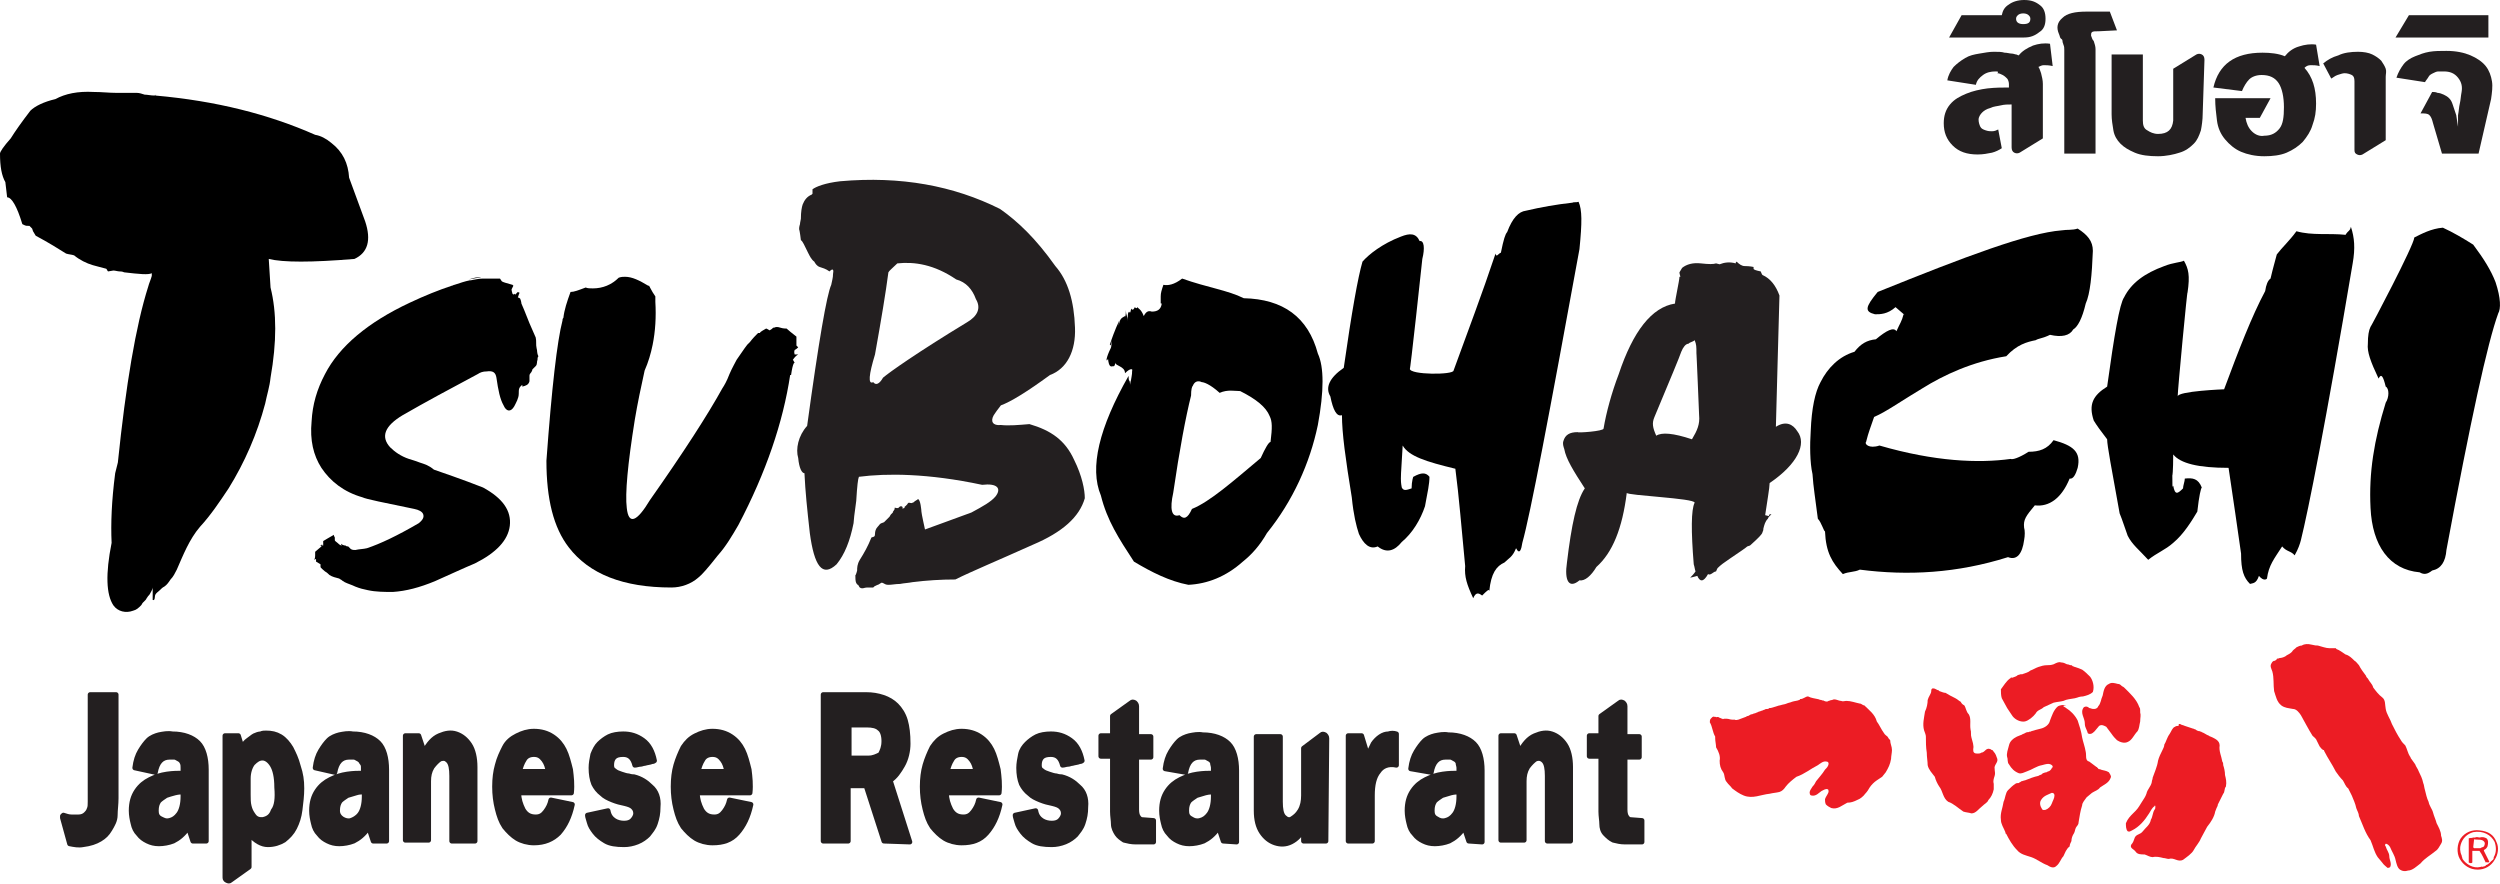
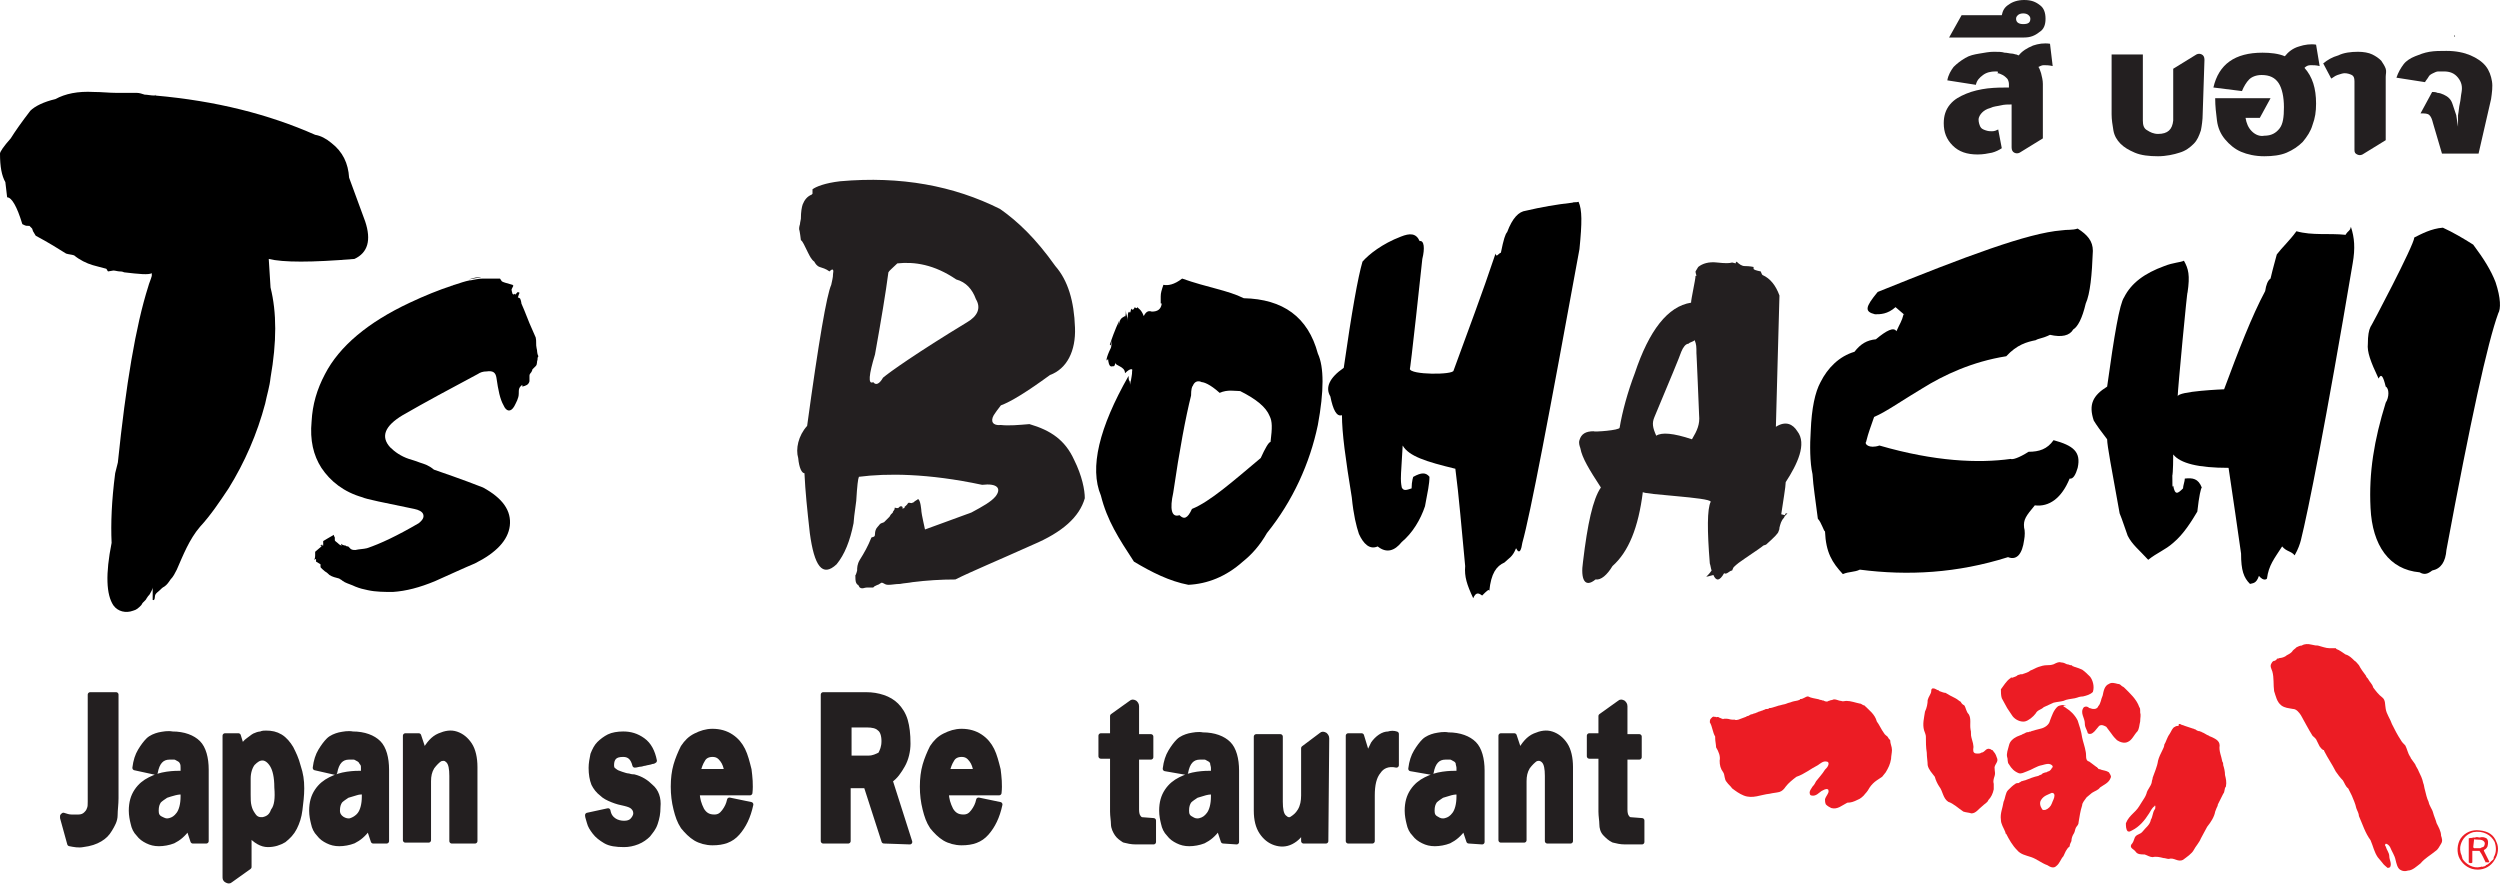
<svg xmlns="http://www.w3.org/2000/svg" version="1.1" id="Layer_1" x="0px" y="0px" width="280px" height="99px" viewBox="0 0 280 99" style="enable-background:new 0 0 280 99;" xml:space="preserve">
  <style type="text/css">
	.st0{fill:#EC1C24;}
	.st1{fill:none;}
	.st2{fill:#231F20;}
	.st3{fill:#231F20;stroke:#231F20;stroke-width:0.55;stroke-linecap:round;stroke-linejoin:round;}
</style>
  <g>
    <path d="M275.6,6.1C275.8,6.2,275.5,5.7,275.6,6.1L275.6,6.1z" />
    <path class="st0" d="M259.6,72.3C259.6,72.3,259.6,72.3,259.6,72.3c0.4,0.1,0.9,0.3,1.3,0.3h0h0c0.2,0,0.4,0,0.7,0   c0.1,0,0,0.1,0.1,0.1c0.3,0.1,0.7,0.4,1,0.6c0.4,0.1,0.7,0.4,1,0.7c0.2,0.1,0.3,0.3,0.5,0.5c0.2,0.4,0.5,0.8,0.8,1.2   c0,0.1,0.1,0.2,0.2,0.3c0.2,0.4,0.5,0.6,0.6,1c0.3,0.4,0.6,0.8,1,1.1c0.4,0.3,0.3,0.8,0.4,1.3c0.1,0.6,0.5,1.1,0.7,1.7   c0.3,0.6,0.6,1.2,1,1.8c0.1,0.2,0.3,0.4,0.5,0.6c0.2,0.4,0.3,0.9,0.5,1.2l0,0c0.1,0.1,0.1,0.2,0.1,0.2l0.5,0.7h0   c0.1,0.3,0.3,0.5,0.4,0.8c0.2,0.4,0.4,0.8,0.5,1.3c0.1,0.2,0.1,0.5,0.2,0.8c0.1,0.4,0.2,0.9,0.4,1.3c0.1,0.5,0.4,0.8,0.5,1.2   c0.1,0.4,0.3,0.8,0.4,1.2c0.2,0.4,0.5,0.9,0.5,1.4c0.1,0.3,0.2,0.6,0,0.9c-0.2,0.3-0.3,0.6-0.6,0.8c-0.6,0.5-1.2,0.8-1.7,1.4   c-0.4,0.3-0.9,0.8-1.4,0.8c-0.3,0.1-0.6,0.1-0.9-0.1c-0.3-0.2-0.4-0.7-0.5-1.1c-0.1-0.5-0.4-0.9-0.6-1.4c-0.1-0.2-0.3-0.4-0.5-0.4   c-0.1,0.1-0.1,0.2,0,0.3c0.1,0.4,0.4,0.7,0.4,1.1c0,0.4,0.3,0.8,0.1,1.2c-0.1,0.1-0.2,0.1-0.3,0.1c-0.2-0.2-0.4-0.3-0.6-0.6   l-0.5-0.6c-0.4-0.6-0.5-1.2-0.8-1.9c-0.6-0.8-0.9-1.8-1.3-2.7c0-0.3-0.2-0.6-0.3-0.9c-0.1-0.5-0.3-0.9-0.5-1.4l-0.4-0.8   c-0.3-0.2-0.4-0.6-0.6-0.9c-0.3-0.3-0.6-0.7-0.8-1c-0.4-0.8-0.9-1.5-1.3-2.3c0-0.1,0-0.1-0.1-0.1c-0.2-0.1-0.3-0.3-0.4-0.4   c-0.1-0.2-0.2-0.4-0.3-0.6c-0.1-0.3-0.3-0.4-0.5-0.6c-0.5-0.8-0.9-1.6-1.3-2.3c-0.2-0.3-0.5-0.7-0.9-0.7c-0.5-0.1-0.9-0.1-1.3-0.4   c-0.5-0.4-0.6-1-0.8-1.6c-0.1-0.7,0-1.5-0.2-2.2c-0.1-0.3-0.3-0.6-0.1-0.9c0.1-0.2,0.2-0.3,0.4-0.3c0.1-0.1,0.2-0.1,0.2-0.2   c0.1-0.1,0.2,0,0.3-0.1c0.2,0,0.6-0.1,0.8-0.3c0.2-0.1,0.4-0.2,0.6-0.4c0.1-0.2,0.3-0.3,0.4-0.4c0,0,0.1-0.1,0.1-0.1   c0.2-0.1,0.4-0.2,0.6-0.2c0.3-0.2,0.7-0.2,1.1-0.1C259.3,72.3,259.4,72.3,259.6,72.3L259.6,72.3z" />
    <path class="st0" d="M230.9,74.2c0.2,0,0.4,0.1,0.6,0.2c0.2,0,0.3,0.1,0.4,0.1c0.1,0,0.2,0,0.2,0.1c0.1,0,0.2,0.1,0.3,0.1   c0.3,0.1,0.6,0.2,0.8,0.3c0.3,0.2,0.6,0.5,0.9,0.8c0.3,0.4,0.5,1.1,0.3,1.7c-0.3,0.3-0.7,0.4-1.1,0.5c-0.3,0-0.6,0.1-0.9,0.2   c-0.5,0.1-0.9,0.1-1.3,0.3c-0.4,0.1-0.7,0.1-1.1,0.2c-0.4,0.2-0.7,0.3-1.1,0.5c-0.3,0.3-0.7,0.3-0.9,0.7c-0.3,0.4-0.8,0.8-1.2,0.9   c-0.5,0.1-1.1-0.2-1.4-0.6c-0.2-0.3-0.4-0.6-0.6-0.9c-0.2-0.4-0.4-0.7-0.6-1.1c-0.1-0.3-0.1-0.7-0.1-1c0.3-0.4,0.6-0.9,1-1.2   c0.1,0,0.1-0.2,0.2-0.1c0,0,0.1,0,0.1,0c0.2-0.1,0.4-0.1,0.6-0.3c0.1,0,0.3-0.1,0.4-0.1v0c0.1,0.1,0.1,0,0.1,0   c0.3-0.1,0.7-0.2,0.9-0.4c0.3-0.1,0.6-0.3,0.9-0.4c0.3-0.1,0.6-0.2,1-0.2c0.2,0,0.4,0,0.7-0.1C230.4,74.2,230.6,74.1,230.9,74.2   L230.9,74.2z" />
    <path class="st0" d="M237.6,76.8c0.1,0.1,0.2,0.1,0.3,0.2c0.6,0.6,1.4,1.3,1.7,2.2c0.1,0.1,0.1,0.3,0.1,0.4c0,0.1,0,0.1,0,0.2   c0.1,0.3,0,0.6,0,1c-0.1,0.4-0.1,0.8-0.3,1.1c-0.4,0.4-0.6,1-1.1,1.2c-0.4,0.2-0.9,0-1.2-0.2c-0.2-0.2-0.4-0.4-0.6-0.7   c-0.2-0.3-0.4-0.5-0.6-0.8c-0.2-0.1-0.5-0.3-0.8-0.1l-0.5,0.6c-0.1,0.1-0.3,0.3-0.5,0.3c-0.1,0-0.3,0-0.3-0.2   c-0.1-0.3-0.3-0.6-0.3-0.9c0,0,0-0.1,0-0.1c0-0.6-0.6-1.2-0.1-1.8c0.2-0.1,0.4-0.1,0.6,0.1c0.1,0,0.3,0.1,0.4,0.1   c0.1,0,0.2,0,0.2,0c0.2,0,0.4-0.2,0.4-0.3c0.3-0.3,0.3-0.8,0.5-1.2c0.1-0.5,0.2-1.1,0.7-1.3c0.3-0.2,0.6-0.1,1,0   C237.4,76.6,237.5,76.7,237.6,76.8L237.6,76.8z" />
    <path class="st0" d="M217.1,77.3l0.1,0.1c0.3,0.1,0.5,0.2,0.7,0.2c0.3,0.2,0.7,0.4,1.1,0.6c0.2,0.1,0.4,0.3,0.6,0.4   c0.1,0.2,0.2,0.3,0.4,0.4c0.2,0.3,0.2,0.7,0.5,1c0.3,0.5,0.1,1.1,0.2,1.7c0.1,0.3,0,0.6,0.1,0.9c0.1,0.4,0.3,0.9,0.2,1.3   c0,0.2,0,0.3,0.1,0.4c0.1,0.1,0.3,0.1,0.4,0.1c0.1,0,0.3,0,0.4-0.1c0.2,0,0.4-0.2,0.5-0.3c0.1-0.1,0.3-0.2,0.5-0.1   c0.1,0,0.1,0.1,0.2,0.1c0.1,0,0.1,0.1,0.2,0.2c0.2,0.2,0.3,0.5,0.4,0.8c0.1,0.4-0.4,0.7-0.3,1.1c0,0.3,0.1,0.5,0,0.8   c-0.1,0.3-0.2,0.6-0.1,0.9c0,0.2,0,0.4,0,0.6c-0.1,0.5-0.3,0.9-0.6,1.2c-0.1,0.3-0.4,0.4-0.7,0.7c-0.4,0.3-0.7,0.8-1.2,0.8   c-0.3-0.1-0.6-0.1-0.9-0.2c-0.6-0.4-1.1-0.9-1.7-1.1c-0.6-0.4-0.6-1.2-1-1.7c-0.2-0.3-0.4-0.7-0.5-1.1c-0.3-0.4-0.7-0.8-0.8-1.3   c0-0.4-0.1-0.9-0.1-1.4c-0.1-0.6-0.1-1.2-0.1-1.8c0-0.2-0.1-0.4-0.2-0.7c-0.2-0.7,0-1.4,0.1-2.1c0.2-0.4,0.3-0.9,0.3-1.3   c0.1-0.4,0.4-0.7,0.4-1c0-0.1,0-0.3,0.2-0.3C216.8,77.1,216.9,77.3,217.1,77.3L217.1,77.3z" />
    <path class="st0" d="M203.6,78.3c0.1,0,0.2,0.1,0.4,0.1c0.1,0.1,0.2,0,0.3,0.1c0.2,0.1,0.4,0.1,0.5,0c0.1,0,0.2-0.1,0.4-0.1   c0.3-0.2,0.7,0.1,1,0.1c0.2,0.1,0.4,0,0.6,0c0.5,0,1,0.2,1.5,0.3c0.2,0,0.3,0.2,0.5,0.2c0.5,0.5,1.2,1,1.4,1.8   c0.3,0.4,0.5,0.9,0.8,1.3c0.1,0.2,0.3,0.3,0.4,0.4c0.1,0.2,0.2,0.3,0.3,0.4c0,0.4,0.2,0.7,0.2,1.1c0,0.3-0.1,0.7-0.1,1   c-0.1,0.6-0.3,1-0.6,1.5l-0.4,0.5l-0.6,0.4c-0.3,0.2-0.6,0.5-0.8,0.8c-0.1,0.2-0.3,0.5-0.5,0.7c-0.2,0.3-0.6,0.6-0.9,0.7   c-0.4,0.2-0.7,0.3-1.1,0.3c-0.6,0.3-1.1,0.8-1.8,0.6c-0.2-0.1-0.4-0.2-0.6-0.4c-0.1-0.2-0.1-0.4-0.1-0.6c0.1-0.3,0.3-0.5,0.4-0.8   c0-0.1,0-0.3-0.1-0.3c-0.2-0.1-0.5,0.1-0.7,0.2c-0.3,0.2-0.6,0.6-1.1,0.5c-0.1,0-0.2-0.1-0.2-0.2c-0.1-0.3,0.2-0.6,0.3-0.8   c0.2-0.2,0.3-0.4,0.4-0.6c0.3-0.4,0.7-0.8,1-1.3c0.2-0.2,0.4-0.4,0.4-0.7c0-0.1-0.1-0.2-0.2-0.2c-0.4-0.1-0.7,0.2-1,0.4   c-0.8,0.4-1.5,1-2.4,1.3c-0.4,0.3-0.9,0.7-1.2,1.1c-0.2,0.3-0.4,0.5-0.7,0.6c-0.4,0.1-0.7,0.1-1.1,0.2c-1,0.1-1.9,0.6-2.9,0.2   c-0.5-0.2-0.9-0.5-1.3-0.8c-0.2-0.3-0.4-0.4-0.6-0.7c-0.3-0.3-0.2-0.8-0.4-1.1c-0.3-0.4-0.4-0.8-0.4-1.3c0.1-0.5-0.1-1-0.4-1.5   c0-0.3-0.1-0.7-0.1-1v-0.2c-0.3-0.5-0.3-1.1-0.6-1.6c0-0.1,0-0.3,0.1-0.4c0.1-0.1,0.1-0.1,0.2-0.2c0.1,0,0.1-0.1,0.2,0   c0.1-0.1,0.2,0.1,0.3,0c0.1,0,0.2,0,0.3,0.1c0.1,0,0.2,0.1,0.3,0.1c0.1,0.1,0.1,0,0.2,0c0.1,0,0.2,0,0.3,0c0.2,0,0.4,0.1,0.6,0.1   c0.1,0,0.2,0,0.3,0l0,0c0.1,0.1,0.3,0,0.4,0c0.3-0.1,0.5-0.2,0.8-0.3c0.1,0,0.1-0.1,0.2-0.1c0.2,0,0.3-0.2,0.5-0.2   c0.1,0,0.2-0.1,0.3-0.1c0.1,0,0.2-0.1,0.3-0.1c0.1-0.1,0.3-0.1,0.5-0.2v0c0.1,0,0.2-0.1,0.3-0.1c0.1-0.1,0.3-0.1,0.4-0.1   c0.1,0,0.1-0.1,0.2-0.1c0.1,0,0.1,0,0.1,0c0.4-0.1,0.7-0.2,1-0.3c0,0.1,0.1-0.1,0.1,0c0.2-0.1,0.5-0.1,0.7-0.2   c0.2-0.1,0.4-0.1,0.6-0.2c0.3-0.1,0.6-0.1,0.8-0.2c0,0,0.1,0,0.1-0.1c0.4,0,0.6-0.3,0.9-0.3C202.9,78.2,203.2,78.2,203.6,78.3   L203.6,78.3z" />
    <path class="st0" d="M244.2,81.1c0.1,0.1,0.3,0.1,0.5,0.2c0.3,0.1,0.6,0.2,0.9,0.3c0.1,0,0.2,0.1,0.3,0.1c0.1,0.1,0.3,0.2,0.5,0.2   c0.1,0.1,0.1,0,0.2,0.1c0.3,0.1,0.5,0.3,0.8,0.4c0,0,0.1,0.1,0.2,0.1c0.4,0.2,1,0.4,1,1c-0.1,0.6,0.2,1.2,0.3,1.8   c0.1,0.1,0.1,0.3,0.1,0.4c0.1,0.3,0.2,0.7,0.2,1.1c0.1,0.4,0.2,0.8,0.1,1.3c-0.2,0.2-0.1,0.6-0.3,0.8c-0.2,0.4-0.4,0.8-0.6,1.2   c0,0.1-0.1,0.1,0,0.1c-0.1,0.2-0.2,0.4-0.3,0.7c-0.1,0.6-0.5,1.2-0.9,1.7c-0.2,0.4-0.5,0.9-0.7,1.3c-0.2,0.5-0.6,0.9-0.8,1.3   c-0.2,0.4-0.8,0.8-1.2,1.1c-0.6,0.3-1-0.3-1.6-0.1c-0.2,0-0.4-0.1-0.6-0.1c-0.4-0.1-0.8-0.2-1.2-0.1c-0.3,0-0.6-0.2-0.9-0.3   c-0.4,0-0.8,0-1-0.3c-0.2-0.3-0.7-0.4-0.5-0.8c0.2-0.2,0.3-0.5,0.4-0.8c0.2-0.4,0.6-0.3,0.9-0.7c0.3-0.4,0.8-0.7,0.9-1.3   c0.2-0.3,0.2-0.8,0.4-1.1c0.1-0.1,0.1-0.2,0.1-0.4c0-0.1-0.1-0.1-0.1,0c-0.3,0.2-0.4,0.5-0.6,0.8c-0.5,0.8-1.1,1.5-1.9,1.9   c-0.2,0.1-0.3,0.2-0.5,0.1c-0.2-0.2-0.2-0.6-0.2-0.9c0.2-0.5,0.5-0.8,0.8-1.1c0.1-0.1,0.2-0.2,0.3-0.3c0.3-0.3,0.5-0.7,0.7-1   c0.2-0.3,0.4-0.6,0.5-0.9c0.1-0.5,0.5-0.8,0.6-1.3c0-0.2,0.1-0.3,0.1-0.5c0.2-0.6,0.5-1.2,0.6-1.9c0.1-0.4,0.3-0.8,0.5-1.2   c0.1-0.2,0.2-0.4,0.2-0.6c0.2-0.3,0.3-0.8,0.6-1.2c0.2-0.3,0.3-0.7,0.6-0.8c0.1-0.1,0.3-0.1,0.4-0.1C244,81,244.1,81.1,244.2,81.1   L244.2,81.1z" />
    <path class="st0" d="M231.1,79.1c0.1,0.1,0.2,0.1,0.3,0.2c0.5,0.3,1,0.8,1.3,1.4c0.2,0.6,0.4,1.2,0.5,1.9c0.1,0.5,0.3,1,0.4,1.6   c0.1,0.4-0.1,1,0.4,1.1c0.3,0.2,0.5,0.4,0.8,0.6c0,0,0.1,0,0.1,0.1c0.1,0,0.1,0.1,0.1,0.1c0.1,0.1,0.2,0,0.3,0.1   c0.3,0.1,0.6,0.1,0.9,0.3c0.1,0.2,0.3,0.4,0.2,0.6c-0.2,0.6-0.8,0.8-1.2,1.1c-0.2,0.3-0.6,0.4-0.9,0.6l-0.6,0.5   c-0.2,0.3-0.5,0.6-0.5,0.9c-0.2,0.6-0.3,1.3-0.4,1.9c0,0.3-0.2,0.4-0.3,0.6c-0.1,0.2-0.1,0.4-0.2,0.6c-0.2,0.3-0.3,0.6-0.3,0.9   c-0.1,0.2-0.2,0.4-0.2,0.6c-0.4,0.3-0.5,0.7-0.7,1.1c-0.3,0.3-0.4,0.8-0.8,1.1c-0.3,0.3-0.7,0.1-1-0.1c-0.6-0.2-1.2-0.7-1.8-0.9   c-0.6-0.2-1.2-0.3-1.6-0.8c-0.5-0.5-0.9-1.2-1.2-1.8c-0.1,0-0.1-0.2-0.1-0.2c-0.2-0.5-0.5-0.9-0.5-1.4c-0.1-0.7,0.2-1.3,0.3-2   c0.2-0.4,0.2-1,0.5-1.3c0.3-0.3,0.5-0.5,0.8-0.7c0.1-0.1,0.3-0.1,0.4-0.1c0.1-0.1,0.2-0.1,0.3-0.2c0.1,0,0.3-0.1,0.4-0.1   c0.5-0.2,1-0.4,1.5-0.5c0.1-0.1,0.3-0.1,0.4-0.2c0,0,0.1-0.1,0.1-0.1c0.1,0,0.2-0.1,0.4-0.1c0.1-0.1,0.3-0.1,0.4-0.2   c0.1-0.1,0.2-0.2,0.2-0.3c0.1,0,0.1-0.1,0.1-0.2c-0.3-0.4-0.8-0.2-1.2-0.1c-0.6,0.1-1.1,0.5-1.7,0.7c-0.3,0.1-0.6,0.3-0.9,0.2   c-0.5-0.2-0.8-0.5-1.1-1c-0.2-0.2-0.1-0.6-0.2-0.8c-0.1-0.4,0.1-0.9,0.2-1.3c0.1-0.5,0.5-0.8,0.9-1c0.2-0.1,0.3-0.1,0.5-0.2h0   c0.1,0,0.1-0.1,0.2-0.1c0.1,0,0.3-0.2,0.5-0.2c0.1,0,0.1,0,0.1,0c0.1-0.1,0.2,0,0.3-0.1c0.3-0.1,0.7-0.2,1.1-0.3   c0.4-0.1,0.9-0.4,1-0.9c0.2-0.5,0.4-1.2,0.9-1.6c0.2-0.1,0.6-0.2,0.9-0.1C231,79,231.1,79.1,231.1,79.1L231.1,79.1z M229.8,88.8   c-0.4,0.2-0.9,0.3-1.2,0.8c-0.2,0.3-0.1,0.7,0.1,1c0.1,0.2,0.3,0.1,0.4,0.1c0.3-0.1,0.6-0.4,0.7-0.7c0.1-0.3,0.3-0.6,0.3-0.9   C230.1,88.9,230,88.8,229.8,88.8L229.8,88.8z" />
    <path class="st0" d="M279.6,94.3c0.3,0.6,0.2,1.4-0.2,2c-0.4,0.7-1.1,1.1-1.9,1.1c-0.9,0-1.6-0.5-2-1.2c-0.4-0.7-0.3-1.7,0.1-2.3   c0.5-0.7,1.3-1,2.1-0.9C278.7,93.1,279.3,93.5,279.6,94.3L279.6,94.3z M277,93.2c-0.7,0.2-1.2,0.7-1.4,1.4   c-0.1,0.3-0.1,0.8,0.1,1.2c0,0.1,0.1,0.3,0.1,0.4c0.4,0.6,1.2,1.1,2,0.9c0.1,0,0.1-0.1,0.2,0c0.1-0.1,0.2,0,0.3-0.1   c0.1,0,0.1,0,0.1-0.1c0.4-0.1,0.5-0.4,0.8-0.6c0.1-0.1,0.1-0.2,0.1-0.3c0.3-0.5,0.3-1.1,0.1-1.7C279,93.5,278.1,93,277,93.2   L277,93.2z" />
    <path class="st0" d="M278.5,93.9c0.2,0.2,0.2,0.5,0.1,0.9c-0.1,0.2-0.2,0.3-0.4,0.4l0,0.1c0.2,0.4,0.4,0.8,0.6,1.2   c-0.1,0.2-0.3,0-0.4,0.1c-0.2-0.4-0.4-0.9-0.7-1.3l-0.8,0c0,0.4,0,0.8,0,1.3c-0.1,0.1-0.2,0.1-0.4,0c0-0.6,0-1.2,0-1.8   c0-0.3,0-0.6,0-0.9c0.2-0.1,0.3,0,0.5-0.1h0.2c0.2-0.1,0.4,0,0.5,0C278.1,93.7,278.3,93.8,278.5,93.9L278.5,93.9z M277.1,94   L277.1,94l-0.1,0.9l0.1,0.1c0.2,0,0.4,0,0.6,0c0,0,0.1,0,0.1,0c0.1-0.1,0.3-0.1,0.4-0.2c0.1-0.2,0.1-0.3,0.1-0.4   C278.1,93.9,277.5,94.1,277.1,94z" />
    <path class="st1" d="M108.8,49.5c-0.4-0.2-1.1-0.4-1.8-0.6c-0.9-0.3-1.4-0.4-1.6-0.5c-0.3-0.1-0.6,0-0.8,0.3   c-0.1,0.2-0.1,0.4-0.2,0.5c-0.5,2.3-1.1,5.3-1.6,9c-0.3,1.5-0.1,2.3,0.6,2.4c0.3,0.1,0.7,0,1.1-0.3c1.6-1.2,3.7-3.1,6.2-5.6   c0.4-0.4,0.7-0.9,0.9-1.5c0.2-0.7,0.2-1.2-0.1-1.8C111.1,50.7,110.2,50,108.8,49.5L108.8,49.5z" />
    <path class="st1" d="M150.6,45.1c0-0.2-0.1-0.4-0.2-0.5c-0.1-0.1-0.3-0.2-0.5-0.1c-0.2,0.1-0.4,0.4-0.6,0.9   c-0.1,0.4-0.9,2.3-2.4,5.7c-0.2,0.6-0.1,1,0.2,1.3c0.5,0.2,1.5,0.2,3.2,0.2c0.5-0.2,0.7-0.8,0.6-1.7L150.6,45.1L150.6,45.1z" />
    <path d="M176.1,22.7c-1.8,0.2-3.5,0.5-5.2,0.9c-0.8,0.1-1.5,0.8-2.1,2.4c-0.2,0.2-0.4,0.8-0.7,2.3c-0.3,0.1-0.5,0.6-0.6,0.1   c-1.5,4.5-3.1,8.7-4.7,13.1c0,0.5-4.9,0.5-4.9-0.2c0,0.7,1.4-12.2,1.4-12.3c0.3-1.2,0.2-2.1-0.3-2c-0.4-0.9-1.1-0.9-2.1-0.5   c-2.1,0.8-3.6,2-4.3,2.8c-0.5,1.7-1.2,5.6-2.1,11.9c-1.6,1.1-2.1,2.2-1.5,3.2c0.3,1.5,0.7,2.3,1.3,2.1c0,2,0.4,4.9,1.1,9.2   c0.2,2,0.5,3.2,0.8,4.1c0.5,1.1,1.2,1.8,2.1,1.4c1,0.8,1.9,0.5,2.7-0.5c1.2-1,2.1-2.5,2.6-4c0.3-1.6,0.5-2.5,0.5-3.3   c-0.4-0.5-0.9-0.5-1.8,0c0-0.1-0.2,0.5-0.2,1.3c-0.6,0.2-0.9,0.3-1.1-0.1c-0.1-0.5-0.1-0.8-0.1-1c0-0.7,0.1-1.7,0.2-3.7   c0.7,1.2,2.6,1.8,5.9,2.6c0.4,3,0.7,6.8,1.1,10.9c-0.1,1.2,0.2,2.1,0.9,3.6c0.3-0.7,0.6-0.6,1-0.3c0.5-0.5,0.8-0.8,0.8-0.5   c0.2-2,0.8-2.8,1.7-3.2c0.5-0.5,0.9-0.6,1.3-1.6c0.4,0.8,0.6,0.1,0.7-0.6c0.9-3.2,3-14.3,6.4-32.9c0.3-3,0.3-4.4-0.1-5.3   C176.5,22.7,176.3,22.6,176.1,22.7L176.1,22.7z" />
    <path d="M209.9,46.7c1.4-0.6,3.2-1.9,5.4-3.2c2.4-1.5,5.6-3,9.4-3.6c1.2-1.3,2.3-1.6,3.3-1.8c0.3-0.2,0.8-0.2,1.6-0.6   c1.3,0.3,2.2,0.1,2.6-0.6c0.5-0.3,1-1.2,1.4-2.9c0.5-1.1,0.7-3.2,0.8-5.9c0-1.1-0.6-1.8-1.7-2.5c-0.6,0.2-1.2,0.1-1.8,0.2   c-3.8,0.3-10.7,2.9-20.6,6.9c-1.4,1.7-1.5,2.2-0.3,2.5c0.6,0,1.4,0,2.3-0.8c0.9,0.8,1.2,1,0.9,0.8c-0.2,0.8-0.4,1-0.8,1.9   c-0.3-0.5-1.1-0.1-2.3,0.9c-1,0.1-1.7,0.5-2.4,1.4c-1.7,0.5-3,1.8-3.8,3.4c-0.6,1.1-1,2.9-1.1,5.5c-0.1,1.5-0.1,3.5,0.2,4.8   c0.1,1.5,0.3,2.6,0.6,5c0.4,0.4,0.7,1.5,0.8,1.4c0.1,2.4,0.8,3.5,2,4.8c0.7-0.3,1.3-0.2,1.9-0.5c5.4,0.7,10.9,0.4,16.6-1.4   c1,0.4,1.6-0.4,1.8-1.9c0.1-0.5,0.1-1.1,0-1.4c-0.1-0.9,0.2-1.3,1.2-2.5c1.6,0.2,3-0.8,3.9-3c0.4,0.1,0.7-0.5,0.9-1.2   c0.4-1.8-0.5-2.5-2.7-3.1c-0.7,1-1.6,1.3-2.8,1.3c-1.1,0.7-1.8,0.9-2,0.8c-3.6,0.5-8.5,0.3-14.7-1.5c-1.2,0.4-1.7-0.2-1.5-0.4   C209.3,48.3,209.5,47.9,209.9,46.7L209.9,46.7z" />
    <path d="M262.7,26.3c-1.9-0.2-3.7,0.1-5.5-0.4c-0.8,1.1-1.6,1.8-2.2,2.6c-0.2,0.8-0.4,1.4-0.7,2.7c-0.3,0.2-0.5,0.7-0.6,1.4   c-1.5,2.8-3,6.7-4.6,11c0,0-5.2,0.2-5.2,0.8c0-0.7,1.1-12.3,1.1-11.6c0.3-2,0.1-2.7-0.4-3.6c-0.4,0.2-1.2,0.2-2.2,0.6   c-2.2,0.8-3.7,1.9-4.5,3.5c-0.5,0.7-1.1,4.2-1.9,10c-1.6,1-2.1,2-1.5,3.8c0.3,0.5,0.8,1.2,1.5,2.1c0,0.7,0.5,3.3,1.4,8.3   c0.3,0.7,0.6,1.7,0.9,2.5c0.5,1,1.3,1.6,2.3,2.7c1-0.8,1.9-1.1,2.8-1.9c1.2-1,2.1-2.5,2.7-3.5c0.2-1.8,0.4-2.6,0.5-2.7   c-0.4-1-1-1.1-1.9-1c0,0.3-0.2,0.8-0.2,1.1c-0.6,0.6-0.9,0.8-1.1-0.3c-0.1,0.3-0.1,0-0.1-1.3c0,0.5,0.1-0.4,0.1-2.2   c0.8,1,2.8,1.5,6.2,1.5c0.5,3.4,1,6.7,1.4,9.6c0,1.9,0.3,2.7,1,3.4c0.3-0.1,0.7,0,1-0.9c0.6,0.7,0.9,0.3,0.9,0.3   c0.2-1.5,0.8-2.2,1.7-3.6c0.5,0.6,1,0.5,1.4,1c0.4-0.7,0.6-1.3,0.7-1.7c0.8-3.2,2.8-13.2,5.8-31c0.3-1.7,0.2-2.9-0.2-4.1   C263.2,25.9,263,25.8,262.7,26.3L262.7,26.3z" />
    <path d="M279.5,31.6c-0.5-1.3-1.3-2.6-2.5-4.2c-1.1-0.7-2.3-1.4-3.4-1.9c-1.3,0.1-2.4,0.7-3.2,1.1c0,0.8-4.9,10.1-4.9,10   c-0.2,0.4-0.3,1-0.3,1.9c-0.1,0.9,0.3,2,1.2,3.9c0.3-0.6,0.5-0.3,0.8,0.9c0.4,0.2,0.4,1.2,0,1.8c-1.3,4.2-1.9,7.8-1.7,11.8   c0.2,4.2,2.1,6.9,5.5,7.2c0.5,0.3,0.9,0.2,1.4-0.2c1-0.2,1.5-1,1.6-2.3c2.7-14.5,4.6-23.2,5.8-26.5   C280.1,34.6,280.1,33.4,279.5,31.6L279.5,31.6z" />
    <path d="M40.9,24.8l-1.8-4.9c-0.1-1.6-0.7-2.9-2-3.9c-0.6-0.5-1.2-0.8-1.8-0.9c-5.2-2.3-11.1-3.8-17.9-4.4c0,0,0-0.1,0.1-0.1   l-0.2,0.1c-0.4,0-0.8-0.1-1.1-0.1c-0.3-0.1-0.6-0.2-0.9-0.2c-0.8,0-1.6,0-2.3,0c-0.8,0-1.6-0.1-2.5-0.1c-1.8-0.1-3.2,0.2-4.3,0.8   c-1.3,0.3-2.3,0.8-2.8,1.3c-1,1.3-1.7,2.3-2.2,3.1C0.4,16.4,0,17,0,17.2c0,1.5,0.2,2.5,0.6,3.2l0.2,1.7c0.5,0,1.1,1,1.7,3l0.2,0.1   c0.2,0.1,0.3,0.1,0.6,0.1l0.3,0.3l0.1,0.3L4,26.4c1.5,0.8,2.6,1.5,3.4,2c0.3,0.1,0.6,0.1,0.9,0.2c0.6,0.5,1.4,0.9,2.1,1.1   c0.3,0.1,0.8,0.2,1.5,0.4c0.1,0.1,0.1,0.2,0.2,0.3l0.6-0.1c0.2,0,0.5,0.1,0.7,0.1c0.1,0,0.3,0,0.5,0.1c1.7,0.2,2.7,0.3,3.1,0.1   c0,0.1,0,0.2,0,0.3c-0.1,0.4-0.3,0.8-0.4,1.2c-1.4,4.4-2.5,11-3.4,19.7L12.9,53c-0.4,3.1-0.5,5.6-0.4,7.8c-0.7,3.5-0.6,5.8,0.2,7   c0.5,0.7,1.4,0.9,2.2,0.6c0.4-0.1,0.6-0.3,0.9-0.6c0.1-0.1,0.1-0.2,0.2-0.3c0.1-0.1,0.2-0.2,0.3-0.3s0.1-0.2,0.2-0.3   c0.1-0.2,0.2-0.2,0.3-0.4c0.1-0.2,0.3-0.5,0.3-0.7c0,0.3,0,0.6,0,0.8c0,0.2,0,0.5,0,0.6c0.3,0.1,0.2-0.4,0.3-0.6   c0.1-0.2,0.3-0.3,0.5-0.5c0.2-0.2,0.3-0.3,0.5-0.4c0.3-0.2,0.5-0.5,0.7-0.8c0.3-0.3,0.5-0.7,0.7-1.1c0.7-1.6,1.4-3.4,2.6-4.8   c1.2-1.3,2.2-2.8,3.2-4.3c1.8-2.9,3.2-6.1,4.1-9.5c0.2-1,0.5-1.9,0.6-2.9c0.7-4,0.7-7.3,0-10.1L30.1,29c1.6,0.4,4.8,0.4,9.6,0   C41.2,28.3,41.6,26.9,40.9,24.8L40.9,24.8z" />
    <path d="M52.5,31.3c0.5-0.1,1-0.2,1.4-0.2C53.5,31,53.1,31.1,52.5,31.3z" />
    <polygon points="50.8,31.8 50.8,31.8 50.8,31.8  " />
    <path d="M60.1,39c-0.1-0.4,0-0.8-0.1-1.2c-0.2-0.5-0.5-1.1-0.7-1.6c-0.2-0.5-0.4-1-0.6-1.5c-0.1-0.2-0.2-0.5-0.3-0.7   c0-0.1-0.1-0.6-0.2-0.6l-0.2-0.1c0.1-0.2,0.1-0.4,0.2-0.5l-0.2-0.1L57.7,33l-0.1-0.1l-0.1,0.1l-0.1-0.1c-0.1-0.3-0.1-0.4-0.1-0.5   l0.2-0.4l-0.1-0.1c-0.7-0.2-1.1-0.3-1.2-0.4l-0.2-0.3l-0.3,0c-0.5,0-1,0-1.6,0c-0.4,0-0.9,0.1-1.4,0.2c0,0,0,0-0.1,0   c-0.5,0.1-1.1,0.3-1.7,0.5c-0.1,0-0.2,0.1-0.3,0.1c-1.5,0.5-3,1.1-4.7,1.9c-4.7,2.2-7.9,4.9-9.5,8c-0.9,1.7-1.4,3.4-1.5,5.3   c-0.2,2.1,0.2,3.8,1.1,5.2c1,1.5,2.5,2.7,4.6,3.3c0.4,0.2,2.4,0.6,5.8,1.3c0.5,0.1,0.9,0.3,1,0.6c0.1,0.3,0,0.6-0.5,1   c-2.4,1.4-4.3,2.3-5.8,2.8c-0.4,0.1-0.9,0.1-1.3,0.2c-0.2,0-0.3,0-0.5-0.1c-0.1-0.1-0.2-0.2-0.3-0.3c-0.1,0-0.2,0-0.3-0.1   c-0.2,0-0.4-0.1-0.5-0.2c0,0.1,0,0.1,0.1,0.2c-0.2,0-0.4-0.2-0.5-0.3c-0.1-0.1-0.3-0.2-0.3-0.3s0-0.2,0-0.3l-0.1-0.2   c0-0.1,0-0.1,0-0.1h0c-0.5,0.3-0.9,0.5-1.2,0.7l0,0.5l-0.1,0c0,0,0-0.1,0-0.1c-0.1,0-0.2,0.1-0.3,0.1h0h0.2l0,0.1l-0.7,0.6   c0,0,0,0.2,0,0.4c0,0.1,0,0.3-0.1,0.5l0.2-0.1l0,0.3l0.5,0.3l0,0.3c0,0.1,0.4,0.4,0.5,0.5c0.2,0.1,0.4,0.3,0.5,0.4   c0.3,0.2,0.7,0.3,1.1,0.4c0.1,0.1,0.2,0.1,0.3,0.2s0.2,0.1,0.3,0.2c0.4,0.2,0.8,0.3,1.2,0.5c0.5,0.2,0.9,0.3,1.4,0.4   c0.9,0.2,1.9,0.2,2.8,0.2c1.5-0.1,3-0.5,4.7-1.2c1.8-0.8,3.3-1.5,4.5-2c2.4-1.2,3.7-2.6,3.9-4.2c0.2-1.7-0.8-3.1-3-4.3   c-0.5-0.2-2.3-0.9-5.5-2C48,52.1,47.6,52,47,51.8c-0.5-0.2-0.9-0.3-1.2-0.4c-0.9-0.3-1.6-0.8-2.1-1.3c-1.1-1.2-0.6-2.4,1.4-3.6   c2.6-1.5,5.4-3,8.4-4.6c0.3-0.2,0.6-0.3,1-0.3c0.7-0.1,1,0.1,1.1,0.7c0.2,1.4,0.4,2.4,0.8,3.1c0.3,0.7,0.8,0.8,1.2,0.1   c0.2-0.4,0.5-0.9,0.5-1.4c0-0.5,0-0.7,0.4-1c0,0,0,0.2,0,0.2c0.4-0.1,0.7-0.2,0.8-0.6c0-0.2,0-0.4,0-0.6c0-0.3,0.2-0.3,0.3-0.6   c0-0.1,0-0.1,0.1-0.2c0.1-0.1,0.2-0.2,0.3-0.3c0.2-0.2,0.1-0.5,0.2-0.7c0-0.1,0-0.3,0.1-0.4C60.1,39.5,60.2,39.3,60.1,39L60.1,39z" />
-     <path d="M89,39.2c0.2-0.1,0.3-0.2,0.4-0.3l-0.1-0.1l-0.1-0.1c0-0.1,0-0.2,0-0.5s0-0.4,0-0.5c-0.5-0.4-0.9-0.7-1.1-0.9   c-0.1,0-0.4,0-0.7-0.1c-0.3-0.1-0.5-0.1-0.7,0h-0.1c-0.1,0.1-0.2,0.2-0.4,0.3c-0.2-0.1-0.3-0.2-0.4-0.2c-0.3,0.2-0.6,0.3-0.7,0.5   h-0.2c-0.3,0.3-0.6,0.6-0.9,1c-0.1,0.1-0.2,0.2-0.3,0.3c-0.1,0.1-0.2,0.3-0.3,0.4c-0.3,0.4-0.6,0.9-0.9,1.3   c-0.2,0.4-0.5,0.9-0.8,1.6c-0.3,0.8-0.6,1.3-0.8,1.6c-1.6,2.9-4.3,7.1-8.1,12.5c-1.5,2.5-2.4,2.8-2.6,0.9c-0.2-1.6,0.1-4.9,0.9-9.9   c0.3-1.8,0.7-3.7,1.1-5.5c0.4-0.9,0.7-1.9,0.9-2.9c0.3-1.5,0.4-3.1,0.3-4.8c0-0.2,0-0.4,0-0.6c-0.2-0.3-0.4-0.6-0.6-1   c0-0.1-0.1-0.1-0.1-0.2c0,0-0.1,0-0.1,0C71.6,31.4,70.8,31,70,31c-0.2,0-0.4,0-0.7,0.1c-0.8,0.8-1.8,1.2-2.9,1.2   c-0.3,0-0.6,0-0.8-0.1c-0.8,0.3-1.3,0.5-1.7,0.5c-0.4,1.1-0.7,2-0.8,2.9c-0.1,0.1-0.1,0.2-0.1,0.3c-0.6,2.3-1.2,7.5-1.8,15.7   c0,4.3,0.8,7.5,2.5,9.7c2.3,3,6.1,4.5,11.5,4.5c1.1,0,2.2-0.4,3-1.1c0.4-0.3,1.1-1.1,2.2-2.5c0.9-1,1.6-2.2,2.3-3.4   c3.1-5.9,5-11.5,5.8-16.8c0,0,0,0,0.1,0c0.1-0.7,0.2-1.1,0.3-1.3l0.1-0.1c-0.1-0.1-0.1-0.2-0.2-0.3c0.2-0.3,0.4-0.5,0.6-0.6l-0.4,0   C88.9,39.4,89,39.2,89,39.2L89,39.2z" />
    <path class="st1" d="M98.8,48.2c0,0,0.1-0.1,0.1-0.1c0,0-0.1,0-0.1,0V48.2L98.8,48.2z" />
    <path class="st1" d="M108.8,49.5c-0.4-0.2-1.1-0.4-1.8-0.6c-0.9-0.3-1.4-0.4-1.6-0.5c-0.3-0.1-0.6,0-0.8,0.3   c-0.1,0.2-0.1,0.4-0.2,0.5c-0.5,2.3-1.1,5.3-1.6,9c-0.3,1.5-0.1,2.3,0.6,2.4c0.3,0.1,0.7,0,1.1-0.3c1.6-1.2,3.7-3.1,6.2-5.6   c0.4-0.4,0.7-0.9,0.9-1.5c0.2-0.7,0.2-1.2-0.1-1.8C111.1,50.7,110.2,50,108.8,49.5L108.8,49.5z" />
    <path d="M98.8,48.2C98.8,48.2,98.8,48.2,98.8,48.2C98.8,48.2,98.8,48.2,98.8,48.2L98.8,48.2z" />
    <path d="M147.6,39.6c-1.1-4.1-3.9-6.1-8.3-6.2c-1.8-0.9-4.1-1.2-6.9-2.2c-0.9,0.7-1.6,0.8-2.1,0.7c-0.2,0.6-0.3,0.9-0.3,1.3   c0,0,0,0.2,0,0.9c0-0.3,0.1-0.1,0.1,0c-0.1,0.5-0.4,0.8-1.1,0.8c-0.3-0.1-0.6-0.1-0.9,0.5c-0.3-0.8-0.6-0.8-0.7-1   c-0.1,0.2-0.2,0.1-0.3,0c-0.1,0.2-0.2,0.4-0.4,0.2c0,0.4,0,0.4,0-0.1c-0.1,0.5-0.1,0.6-0.2,0.4c0,0.2-0.1,0.1-0.1,0   c0,0.1-0.1,0.1-0.1,0.8c0-0.7,0-0.4,0,0.3c0-0.7-0.2-0.6-0.2-1.3c0,0.8-0.1,0.8-0.1,0.7c-0.3,0.2-0.6,0.2-0.7,1.1   c0-0.7,0.1-0.6,0.1-0.7c-0.6,1.3-0.9,2.2-1.1,2.8c0.1,0.1,0.1,0.2,0.2-0.5c0,0.8-0.1,0.9-0.1,0.9c-0.5,1-0.6,1.7-0.3,1.2   c0.1,0.9,0.3,0.9,0.6,0.8c0,0.1,0.2,0,0.2-0.4c0,0.4,1.1,0.4,1.1,1.2c0.7-0.7,0.9-0.4,0.8-0.3c0,0.6-0.1,0.7-0.2,1.6   c0-0.7-0.1-0.6-0.1-0.1c0-0.4,0-0.4,0,0.4c0-0.8,0-0.8,0-0.5c0-0.3-0.1-0.2-0.1-0.8c-3.3,5.8-4.4,10.3-3.1,13.4   c0.7,2.8,2,4.8,3.7,7.4c2,1.2,4,2.2,6.1,2.6c2.1-0.1,4.2-0.9,6.1-2.6c1-0.8,1.9-1.8,2.7-3.2c2.9-3.6,4.8-7.8,5.7-12.1   C148.3,43.8,148.3,41.1,147.6,39.6L147.6,39.6z M142.3,49.5c-0.2,0-0.6,0.7-1.1,1.8c-3.1,2.6-5.7,4.9-7.7,5.7   c-0.5,1.1-0.9,1.2-1.4,0.7c-0.9,0.3-1.1-0.7-0.7-2.5c0.7-4.8,1.4-8.5,2-10.9c0-0.7,0.1-1,0.2-1.1c0.2-0.5,0.6-0.6,1-0.4   c0.2,0,0.9,0.2,2,1.2c0.9-0.4,1.7-0.2,2.3-0.2c1.8,0.9,2.9,1.8,3.3,2.8C142.5,47.2,142.5,47.9,142.3,49.5z" />
    <path class="st2" d="M120.3,51.5c-1-2.2-2.6-3.3-5-4c-1.2,0.1-2.3,0.2-3.2,0.1c-0.9,0.1-1.2-0.4-0.8-1.1c0.2-0.3,0.4-0.6,0.8-1.1   c1.1-0.4,2.9-1.5,5.5-3.4c1.9-0.7,2.9-2.7,2.8-5.3c-0.1-3-0.8-5.3-2.2-6.9c-2.2-3.1-4.2-5-6.2-6.4c-5.2-2.6-11.1-3.7-17.9-3.1   c-1.7,0.2-2.7,0.6-3.1,0.9v0.5c0,0-0.1,0.1-0.1,0.1c-0.5,0.2-0.8,0.6-1,1.1c-0.1,0.3-0.2,0.8-0.2,1.6c0,0.1-0.1,0.4-0.1,0.6   c-0.1,0.3-0.1,0.5-0.1,0.6c0-0.1,0.1,0.3,0.2,1.2c0.2,0.1,0.4,0.6,0.8,1.4c0.2,0.4,0.4,0.8,0.7,1c0.1,0.2,0.3,0.5,0.6,0.6   c0.3,0.1,0.7,0.2,1.1,0.5c0.4-0.4,0.5-0.2,0.4,0.3c0,0.4-0.1,0.7-0.2,1.2c-0.5,1.1-1.4,6.3-2.7,15.8c-1,1.1-1.3,2.6-1,3.6   c0.1,1.1,0.4,1.7,0.7,1.7c0.1,2.1,0.3,4,0.6,6.7c0.5,3.7,1.4,5,3,3.5c0.9-1.1,1.5-2.6,1.9-4.6c0-0.2,0.1-1.1,0.3-2.5   c0.1-1.7,0.2-2.5,0.3-2.7c3.1-0.4,7.7-0.4,13.8,0.9c1.7-0.2,2.2,0.4,1.5,1.3c-0.5,0.6-1.4,1.1-2.7,1.8c-2.7,1-4.4,1.6-5.2,1.9   c0,0-0.4-1.8-0.4-2c0-0.1-0.1-1.4-0.4-1.4c0,0-0.1,0.1-0.1,0.1c-0.1,0-0.1,0.1-0.2,0.1c-0.1,0.1-0.2,0.2-0.3,0.2   c-0.1,0.1-0.3,0-0.4,0c-0.1,0-0.2,0.2-0.2,0.2c-0.1,0.1-0.1,0.1-0.2,0.2c-0.1,0-0.1,0.2-0.1,0.2c-0.1,0-0.1,0-0.2,0.1   c0-0.2,0-0.3-0.2-0.3c-0.1,0-0.2,0.1-0.3,0.2c-0.1,0-0.1,0-0.2,0c-0.1,0-0.2-0.1-0.2,0c0,0,0,0.1,0,0.1c0,0.1-0.1,0.1-0.1,0.2   c-0.1,0.1-0.1,0.1-0.1,0.2c-0.1,0.1-0.1,0.1-0.2,0.2c-0.1,0.1-0.1,0.2-0.2,0.3c-0.1,0.1-0.2,0.2-0.3,0.3c-0.1,0.1-0.2,0.2-0.3,0.3   c-0.1,0-0.2,0.1-0.3,0.1c-0.2,0.1-0.2,0.2-0.4,0.4c-0.2,0.2-0.3,0.5-0.3,0.8c0,0.1,0,0.2-0.1,0.3c0,0-0.3,0.1-0.3,0.1   c-0.4,1-0.8,1.7-1.3,2.5c-0.3,0.5-0.3,0.9-0.3,1.2c-0.1,0.4-0.2,0.6-0.2,0.5c0,0.3,0,0.7,0.1,0.9c0.1,0.1,0.1,0.2,0.2,0.2   c0.1,0.1,0.1,0.2,0.2,0.3c0.3,0.2,0.5,0,0.8,0c0.2,0,0.3,0,0.5,0c0.1,0,0.2,0,0.2,0c0.1-0.1,0.2-0.2,0.3-0.2   c0.1-0.1,0.3-0.1,0.4-0.2c0.2-0.1,0.2-0.2,0.4-0.1c0.2,0.1,0.3,0.2,0.6,0.2c0.4,0,0.8-0.1,1.3-0.1c0.5-0.1,0.9-0.1,1.4-0.2   c1.6-0.2,3.2-0.3,4.8-0.3c1.8-0.9,4.7-2.1,8.7-3.9c3.3-1.4,5.2-3.1,5.8-5.2C121.5,54.9,121.2,53.3,120.3,51.5L120.3,51.5z    M108.3,36.1c-5.6,3.4-8.7,5.6-9.4,6.2c-0.4,0.7-0.8,0.9-1.1,0.5c-0.6,0.3-0.5-0.8,0.2-3.1c0.7-3.9,1.2-6.9,1.5-9.2   c0.1-0.2,0.5-0.5,1-1c1.9-0.2,4.1,0.1,6.6,1.8c1.1,0.3,1.8,1.1,2.2,2.2C109.9,34.5,109.5,35.4,108.3,36.1L108.3,36.1z" />
-     <path class="st2" d="M201.3,48.3c-0.5-0.8-1.3-1.2-2.4-0.5c0-0.7,0.4-14.2,0.4-14.7c-0.4-1.1-1-1.9-1.9-2.3   c-0.1-0.1-0.1-0.2-0.2-0.4c-0.5-0.1-0.8-0.2-0.8-0.3v-0.2c0,0-0.4-0.1-1-0.1c-0.3,0-0.6-0.2-0.9-0.5l0,0c-0.1,0.1-0.1,0.1-0.1,0.2   c-0.7-0.2-1.3-0.1-1.8,0.1l-0.4-0.1c-0.3,0.1-0.8,0.1-1.7,0s-1.6,0.1-2.1,0.5l-0.3,0.5c0,0.2,0.1,0.4,0.1,0.5c-0.1,0-0.1,0-0.1,0   c0,0.4-0.5,2.6-0.5,3c-2.6,0.4-4.7,3.1-6.3,7.9c-0.8,2.1-1.4,4.3-1.7,6.1c0,0.3-2.9,0.5-2.9,0.4c-0.9,0-1.4,0.3-1.6,1   c-0.1,0.3,0,0.6,0.1,0.9c0.2,1.1,1,2.4,2.3,4.4c-0.9,1.3-1.5,4.1-2,8.3c-0.3,2,0.2,3,1.4,2c0.6,0.1,1.3-0.5,1.9-1.5   c1.8-1.6,2.9-4.3,3.4-8.3c0,0.3,7.6,0.6,7.6,1.1c-0.4,0.8-0.4,3.2-0.1,6.9c0.1,0.3,0.1,0.5,0.2,0.8c-0.2,0.3-0.4,0.5-0.6,0.7   c0.1,0,0.4-0.1,0.8-0.2c0.3,0.7,0.7,0.7,1.2-0.2c0.3,0.2,0.6-0.3,0.9-0.3c0.1-0.2,0.1-0.3,0.2-0.4c0.3-0.3,0.7-0.6,1.3-1   c1.2-0.8,1.9-1.3,2-1.4l0.3-0.1c0.9-0.8,1.4-1.3,1.4-1.5c0.1-0.2,0.1-0.3,0.1-0.4c0.1-0.4,0.2-0.8,0.5-1.1l0.1-0.2   c0.1-0.1,0.1-0.1,0.2-0.2l0.1-0.1c-0.1,0-0.2,0-0.2,0l-0.1,0.2l-0.4-0.1c0.2-1.4,0.5-3.1,0.5-3.6C201.3,52,202.4,49.7,201.3,48.3   L201.3,48.3z M189.5,49.2c-2.1-0.7-3.4-0.8-4-0.4c-0.4-0.9-0.5-1.4-0.2-2.1c1.8-4.3,2.8-6.7,3-7.3c0.2-0.5,0.5-0.9,0.8-0.9   c0.2-0.2,0.5-0.2,0.7-0.4c0.2,0.5,0.2,0.7,0.2,1.5c0-0.4,0.3,6.8,0.3,6.9C190.4,47.5,190.1,48.2,189.5,49.2L189.5,49.2z" />
+     <path class="st2" d="M201.3,48.3c-0.5-0.8-1.3-1.2-2.4-0.5c0-0.7,0.4-14.2,0.4-14.7c-0.4-1.1-1-1.9-1.9-2.3   c-0.1-0.1-0.1-0.2-0.2-0.4c-0.5-0.1-0.8-0.2-0.8-0.3v-0.2c0,0-0.4-0.1-1-0.1c-0.3,0-0.6-0.2-0.9-0.5l0,0c-0.1,0.1-0.1,0.1-0.1,0.2   l-0.4-0.1c-0.3,0.1-0.8,0.1-1.7,0s-1.6,0.1-2.1,0.5l-0.3,0.5c0,0.2,0.1,0.4,0.1,0.5c-0.1,0-0.1,0-0.1,0   c0,0.4-0.5,2.6-0.5,3c-2.6,0.4-4.7,3.1-6.3,7.9c-0.8,2.1-1.4,4.3-1.7,6.1c0,0.3-2.9,0.5-2.9,0.4c-0.9,0-1.4,0.3-1.6,1   c-0.1,0.3,0,0.6,0.1,0.9c0.2,1.1,1,2.4,2.3,4.4c-0.9,1.3-1.5,4.1-2,8.3c-0.3,2,0.2,3,1.4,2c0.6,0.1,1.3-0.5,1.9-1.5   c1.8-1.6,2.9-4.3,3.4-8.3c0,0.3,7.6,0.6,7.6,1.1c-0.4,0.8-0.4,3.2-0.1,6.9c0.1,0.3,0.1,0.5,0.2,0.8c-0.2,0.3-0.4,0.5-0.6,0.7   c0.1,0,0.4-0.1,0.8-0.2c0.3,0.7,0.7,0.7,1.2-0.2c0.3,0.2,0.6-0.3,0.9-0.3c0.1-0.2,0.1-0.3,0.2-0.4c0.3-0.3,0.7-0.6,1.3-1   c1.2-0.8,1.9-1.3,2-1.4l0.3-0.1c0.9-0.8,1.4-1.3,1.4-1.5c0.1-0.2,0.1-0.3,0.1-0.4c0.1-0.4,0.2-0.8,0.5-1.1l0.1-0.2   c0.1-0.1,0.1-0.1,0.2-0.2l0.1-0.1c-0.1,0-0.2,0-0.2,0l-0.1,0.2l-0.4-0.1c0.2-1.4,0.5-3.1,0.5-3.6C201.3,52,202.4,49.7,201.3,48.3   L201.3,48.3z M189.5,49.2c-2.1-0.7-3.4-0.8-4-0.4c-0.4-0.9-0.5-1.4-0.2-2.1c1.8-4.3,2.8-6.7,3-7.3c0.2-0.5,0.5-0.9,0.8-0.9   c0.2-0.2,0.5-0.2,0.7-0.4c0.2,0.5,0.2,0.7,0.2,1.5c0-0.4,0.3,6.8,0.3,6.9C190.4,47.5,190.1,48.2,189.5,49.2L189.5,49.2z" />
    <path class="st2" d="M199.3,33.2L199.3,33.2C199.3,33.1,199.3,33.1,199.3,33.2z" />
    <path class="st1" d="M47.6,46.5c0,0.5-0.2,0.9-0.7,1c0-0.1,0-0.2,0-0.2c0,0.2,0,0.9-0.2,1c0,0.1-0.3,0.2-0.4,0.3   c-0.1,0.1-0.1,0.2-0.2,0.4" />
    <path d="M274.9,4.1C275.1,4.2,274.8,3.7,274.9,4.1L274.9,4.1z" />
    <path class="st3" d="M13,89.4c0,0.7-0.1,1.3-0.1,1.9s-0.3,1.1-0.6,1.6s-0.6,0.8-1.1,1.1c-0.5,0.3-1.1,0.5-1.9,0.6   c-0.5,0.1-1,0-1.5-0.1L7,91.6c0-0.1,0-0.2,0-0.2c0.1-0.1,0.1-0.1,0.1-0.1c0.3,0.1,0.6,0.2,0.9,0.2c0.2,0,0.5,0,0.8,0   c0.3,0,0.6-0.1,0.8-0.3c0.2-0.2,0.3-0.3,0.4-0.6c0.1-0.2,0.1-0.5,0.1-0.8c0-0.3,0-0.7,0-1.1V77.8H13L13,89.4L13,89.4z" />
    <path class="st3" d="M21.6,94.2l-0.5-1.5c-0.6,0.8-1.1,1.2-1.7,1.5c-0.5,0.2-1.1,0.3-1.6,0.3c-0.5,0-0.9-0.1-1.3-0.3   s-0.7-0.4-1-0.8c-0.3-0.3-0.5-0.7-0.6-1.2c-0.1-0.4-0.2-0.9-0.2-1.4c0-0.9,0.2-1.6,0.6-2.2c0.4-0.6,0.9-1,1.5-1.3s1.2-0.5,1.9-0.6   s1.2-0.1,1.8-0.1V86c0-0.2,0-0.4-0.1-0.6s-0.2-0.3-0.4-0.4s-0.3-0.2-0.5-0.2c-0.2,0-0.3,0-0.5,0c-0.9,0-1.4,0.6-1.6,1.7L15.1,86   c0.1-0.8,0.3-1.4,0.6-1.9s0.6-0.9,0.9-1.2s0.8-0.5,1.2-0.6c0.5-0.1,1-0.2,1.5-0.1c1.3,0,2.3,0.4,2.9,1c0.6,0.6,0.9,1.7,0.9,3v8   L21.6,94.2L21.6,94.2z M20.5,88.7c-0.2,0-0.5,0-0.9,0.1s-0.7,0.2-1,0.3c-0.3,0.2-0.6,0.4-0.8,0.6c-0.2,0.3-0.3,0.6-0.3,1.1   c0,0.4,0.1,0.7,0.5,0.9s0.6,0.3,1,0.2s0.7-0.3,1-0.7c0.3-0.4,0.5-1.1,0.5-2V88.7z" />
    <path class="st3" d="M33.8,88.3c0,0.8-0.1,1.6-0.2,2.4s-0.3,1.4-0.6,2c-0.3,0.6-0.7,1-1.2,1.4c-0.5,0.3-1.1,0.5-1.8,0.5   s-1.4-0.4-2.1-1.2v3.7l-2.1,1.5c-0.1,0.1-0.2,0.1-0.4,0s-0.2-0.2-0.2-0.4V82.4h1.5l0.4,1.3c0.2-0.3,0.4-0.6,0.7-0.8   s0.5-0.4,0.7-0.5s0.5-0.2,0.7-0.2c0.2-0.1,0.4-0.1,0.6-0.1c0.6,0,1.1,0.1,1.6,0.4c0.5,0.3,0.9,0.8,1.2,1.3c0.3,0.6,0.6,1.2,0.8,2   C33.7,86.7,33.8,87.4,33.8,88.3L33.8,88.3z M31,88.2c0-1.2-0.2-2-0.5-2.5c-0.3-0.5-0.7-0.8-1.1-0.8s-0.7,0.2-1.1,0.6   c-0.3,0.4-0.5,1-0.5,1.7v1.8c0,0.5,0,0.9,0.1,1.3s0.2,0.6,0.4,0.9s0.3,0.4,0.5,0.5c0.2,0.1,0.4,0.1,0.6,0.1c0.6-0.1,1-0.4,1.2-1   C31,90.3,31.1,89.4,31,88.2L31,88.2z" />
    <path class="st3" d="M41.8,94.2l-0.5-1.5c-0.6,0.8-1.1,1.2-1.7,1.5c-0.5,0.2-1.1,0.3-1.6,0.3c-0.5,0-0.9-0.1-1.3-0.3   s-0.7-0.4-1-0.8c-0.3-0.3-0.5-0.7-0.6-1.2c-0.1-0.4-0.2-0.9-0.2-1.4c0-0.9,0.2-1.6,0.6-2.2c0.4-0.6,0.9-1,1.5-1.3s1.2-0.5,1.9-0.6   s1.2-0.1,1.8-0.1V86c0-0.2,0-0.4-0.2-0.6c-0.1-0.2-0.2-0.3-0.4-0.4s-0.3-0.2-0.5-0.2c-0.2,0-0.3,0-0.5,0c-0.9,0-1.4,0.6-1.6,1.7   L35.3,86c0.1-0.8,0.3-1.4,0.6-1.9s0.6-0.9,0.9-1.2s0.8-0.5,1.2-0.6c0.5-0.1,1-0.2,1.5-0.1c1.3,0,2.3,0.4,2.9,1   c0.6,0.6,0.9,1.7,0.9,3v8L41.8,94.2L41.8,94.2z M40.7,88.7c-0.2,0-0.5,0-0.8,0.1s-0.7,0.2-1,0.3c-0.3,0.2-0.6,0.4-0.8,0.6   c-0.2,0.3-0.3,0.6-0.3,1.1c0,0.4,0.2,0.7,0.5,0.9c0.3,0.2,0.7,0.3,1,0.2s0.7-0.3,1-0.7c0.3-0.4,0.5-1.1,0.5-2V88.7z" />
    <path class="st3" d="M50.6,94.2v-7.3c0-0.8-0.1-1.4-0.4-1.7c-0.3-0.3-0.5-0.3-0.9-0.2c-0.3,0.2-0.6,0.5-0.9,0.9   c-0.3,0.5-0.4,1-0.4,1.6v6.6h-2.6V82.4h1.5l0.6,1.8c0.5-0.9,1-1.5,1.7-1.8s1.3-0.4,1.9-0.2c0.6,0.2,1.1,0.6,1.5,1.2   c0.4,0.6,0.6,1.5,0.6,2.5v8.3L50.6,94.2L50.6,94.2z" />
-     <path class="st3" d="M64.1,90.1c-0.3,1.4-0.8,2.4-1.5,3.2c-0.7,0.7-1.6,1.1-2.8,1.1c-0.7,0-1.4-0.2-1.9-0.5s-1-0.8-1.4-1.3   c-0.4-0.6-0.6-1.2-0.8-2c-0.2-0.8-0.3-1.6-0.3-2.5s0.1-1.7,0.3-2.4c0.2-0.8,0.5-1.4,0.8-2s0.8-1,1.4-1.3s1.2-0.5,1.9-0.5   c0.8,0,1.5,0.2,2.1,0.6s1,0.9,1.3,1.5s0.5,1.4,0.7,2.2c0.1,0.8,0.2,1.7,0.1,2.6h-5.9c0,0.7,0.2,1.3,0.5,1.9   c0.3,0.5,0.7,0.8,1.4,0.8c0.5,0,0.8-0.2,1.1-0.6s0.5-0.8,0.6-1.3L64.1,90.1L64.1,90.1z M61.4,86.4c-0.1-0.5-0.2-0.9-0.5-1.3   s-0.6-0.6-1.1-0.6c-0.5,0-0.9,0.2-1.1,0.6c-0.2,0.3-0.4,0.8-0.5,1.3H61.4L61.4,86.4z" />
    <path class="st3" d="M73.7,90.4c0,0.7-0.1,1.2-0.3,1.8s-0.5,0.9-0.8,1.3c-0.3,0.3-0.7,0.6-1.2,0.8s-1,0.3-1.5,0.3   c-0.9,0-1.6-0.1-2.1-0.4c-0.5-0.3-0.9-0.6-1.2-1c-0.3-0.4-0.5-0.7-0.6-1.1c-0.1-0.4-0.2-0.6-0.2-0.8l2.3-0.5   c0.1,0.6,0.4,0.9,0.7,1.1c0.3,0.2,0.7,0.3,1.1,0.3c0.4,0,0.7-0.1,0.9-0.3s0.4-0.5,0.4-0.8c0-0.3-0.1-0.5-0.3-0.7   c-0.2-0.2-0.5-0.3-0.9-0.4c-0.5-0.1-0.9-0.2-1.4-0.4s-0.9-0.4-1.2-0.7c-0.4-0.3-0.7-0.7-0.9-1.1c-0.2-0.5-0.3-1.1-0.3-1.8   c0-0.5,0.1-1,0.2-1.5c0.2-0.5,0.4-0.9,0.7-1.2s0.7-0.6,1.1-0.8s1-0.3,1.6-0.3c0.8,0,1.5,0.2,2.2,0.7s1.1,1.3,1.3,2.3   c0,0-0.1,0.1-0.3,0.1c-0.2,0.1-0.5,0.1-0.8,0.2c-0.2,0-0.3,0.1-0.5,0.1c-0.2,0-0.4,0.1-0.6,0.1c-0.2-0.8-0.6-1.2-1.3-1.2   c-0.5,0-0.8,0.1-1,0.3c-0.2,0.2-0.3,0.5-0.3,0.9c0,0.3,0.1,0.5,0.3,0.6c0.2,0.2,0.5,0.3,0.8,0.4c0.3,0.1,0.6,0.2,0.8,0.2   c0.3,0.1,0.5,0.1,0.6,0.1c0.8,0.2,1.4,0.6,1.9,1.1C73.5,88.6,73.8,89.4,73.7,90.4L73.7,90.4z" />
    <path class="st3" d="M84.1,90.1c-0.3,1.4-0.8,2.4-1.5,3.2s-1.6,1.1-2.8,1.1c-0.7,0-1.4-0.2-1.9-0.5s-1-0.8-1.4-1.3   c-0.4-0.6-0.6-1.2-0.8-2s-0.3-1.6-0.3-2.5s0.1-1.7,0.3-2.4s0.5-1.4,0.8-2c0.4-0.6,0.8-1,1.4-1.3c0.6-0.3,1.2-0.5,1.9-0.5   c0.8,0,1.5,0.2,2.1,0.6s1,0.9,1.3,1.5s0.5,1.4,0.7,2.2c0.1,0.8,0.2,1.7,0.1,2.6h-5.9c0,0.7,0.2,1.3,0.5,1.9   c0.3,0.5,0.7,0.8,1.4,0.8c0.5,0,0.8-0.2,1.1-0.6s0.5-0.8,0.6-1.3L84.1,90.1L84.1,90.1z M81.4,86.4c-0.1-0.5-0.2-0.9-0.5-1.3   s-0.6-0.6-1.1-0.6c-0.5,0-0.9,0.2-1.1,0.6c-0.2,0.3-0.4,0.8-0.5,1.3H81.4L81.4,86.4z" />
    <path class="st3" d="M99,94.2L97,88h-2v6.2h-2.8V77.8H97c0.7,0,1.3,0.1,1.9,0.3c0.6,0.2,1.1,0.5,1.5,0.9s0.8,1,1,1.7   c0.2,0.7,0.3,1.5,0.3,2.6c0,0.8-0.2,1.7-0.6,2.4s-0.8,1.3-1.4,1.7l2.2,6.9L99,94.2L99,94.2z M99,83c0-0.7-0.2-1.2-0.5-1.4   c-0.3-0.3-0.8-0.4-1.4-0.4h-2v3.7h2.2c0.5,0,0.9-0.2,1.3-0.4C98.8,84.1,99,83.7,99,83L99,83z" />
    <path class="st3" d="M112,90.1c-0.3,1.4-0.8,2.4-1.5,3.2s-1.6,1.1-2.8,1.1c-0.7,0-1.4-0.2-1.9-0.5s-1-0.8-1.4-1.3   c-0.4-0.6-0.6-1.2-0.8-2s-0.3-1.6-0.3-2.5s0.1-1.7,0.3-2.4s0.5-1.4,0.8-2c0.4-0.6,0.8-1,1.4-1.3c0.6-0.3,1.2-0.5,1.9-0.5   c0.8,0,1.5,0.2,2.1,0.6s1,0.9,1.3,1.5s0.5,1.4,0.7,2.2c0.1,0.8,0.2,1.7,0.1,2.6H106c0,0.7,0.2,1.3,0.5,1.9c0.3,0.5,0.7,0.8,1.4,0.8   c0.5,0,0.8-0.2,1.1-0.6s0.5-0.8,0.6-1.3L112,90.1L112,90.1z M109.3,86.4c-0.1-0.5-0.2-0.9-0.5-1.3s-0.6-0.6-1.1-0.6   c-0.5,0-0.9,0.2-1.1,0.6c-0.2,0.3-0.4,0.8-0.5,1.3H109.3L109.3,86.4z" />
-     <path class="st3" d="M121.6,90.4c0,0.7-0.1,1.2-0.3,1.8s-0.5,0.9-0.8,1.3c-0.3,0.3-0.7,0.6-1.2,0.8s-1,0.3-1.5,0.3   c-0.9,0-1.6-0.1-2.1-0.4c-0.5-0.3-0.9-0.6-1.2-1s-0.5-0.7-0.6-1.1c-0.1-0.4-0.2-0.6-0.2-0.8l2.3-0.5c0.1,0.6,0.4,0.9,0.7,1.1   c0.3,0.2,0.7,0.3,1.1,0.3c0.4,0,0.7-0.1,0.9-0.3s0.4-0.5,0.4-0.8c0-0.3-0.1-0.5-0.3-0.7c-0.2-0.2-0.5-0.3-0.9-0.4   c-0.5-0.1-0.9-0.2-1.4-0.4s-0.9-0.4-1.2-0.7c-0.4-0.3-0.7-0.7-0.9-1.1c-0.2-0.5-0.3-1.1-0.3-1.8c0-0.5,0.1-1,0.2-1.5   s0.4-0.9,0.7-1.2c0.3-0.3,0.7-0.6,1.1-0.8s1-0.3,1.6-0.3c0.8,0,1.5,0.2,2.2,0.7s1.1,1.3,1.3,2.3c0,0-0.1,0.1-0.3,0.1   c-0.2,0.1-0.5,0.1-0.8,0.2c-0.2,0-0.3,0.1-0.5,0.1c-0.2,0-0.4,0.1-0.6,0.1c-0.2-0.8-0.6-1.2-1.3-1.2c-0.5,0-0.8,0.1-1,0.3   c-0.2,0.2-0.3,0.5-0.3,0.9c0,0.3,0.1,0.5,0.3,0.6c0.2,0.2,0.5,0.3,0.8,0.4c0.3,0.1,0.6,0.2,0.8,0.2c0.3,0.1,0.5,0.1,0.6,0.1   c0.8,0.2,1.4,0.6,1.9,1.1C121.4,88.6,121.7,89.4,121.6,90.4L121.6,90.4z" />
    <path class="st3" d="M127.2,94.3c-0.5,0-0.9-0.1-1.3-0.2c-0.3-0.2-0.6-0.4-0.8-0.7s-0.4-0.7-0.4-1.1s-0.1-0.9-0.1-1.4v-6.2h-1.3   v-2.3h1.3v-2.2l2.1-1.5c0.1-0.1,0.2-0.1,0.4,0c0.1,0.1,0.2,0.2,0.2,0.4v3.4h1.6v2.3h-1.6v5.9c0,0.4,0.1,0.7,0.2,0.8   c0.1,0.2,0.3,0.3,0.4,0.3l1.3,0.1v2.4L127.2,94.3L127.2,94.3z" />
    <path class="st3" d="M137,94.2l-0.5-1.5c-0.6,0.8-1.1,1.2-1.7,1.5c-0.5,0.2-1.1,0.3-1.6,0.3c-0.5,0-0.9-0.1-1.3-0.3s-0.7-0.4-1-0.8   c-0.3-0.3-0.5-0.7-0.6-1.2c-0.1-0.4-0.2-0.9-0.2-1.4c0-0.9,0.2-1.6,0.6-2.2c0.4-0.6,0.9-1,1.5-1.3s1.2-0.5,1.9-0.6   c0.7-0.1,1.2-0.1,1.8-0.1V86c0-0.2-0.1-0.4-0.1-0.6c-0.1-0.2-0.2-0.3-0.4-0.4s-0.3-0.2-0.5-0.2s-0.3,0-0.5,0   c-0.9,0-1.4,0.6-1.6,1.7l-2.3-0.4c0.1-0.8,0.3-1.4,0.6-1.9s0.6-0.9,0.9-1.2s0.8-0.5,1.2-0.6c0.5-0.1,1-0.2,1.5-0.1   c1.3,0,2.3,0.4,2.9,1c0.6,0.6,0.9,1.7,0.9,3v8L137,94.2L137,94.2z M135.9,88.7c-0.2,0-0.5,0-0.9,0.1c-0.3,0.1-0.7,0.2-1,0.3   c-0.3,0.2-0.6,0.4-0.8,0.6c-0.2,0.3-0.3,0.6-0.3,1.1c0,0.4,0.1,0.7,0.5,0.9c0.3,0.2,0.6,0.3,1,0.2c0.4-0.1,0.7-0.3,1-0.7   s0.5-1.1,0.5-2L135.9,88.7L135.9,88.7z" />
    <path class="st3" d="M148.5,94.2H146v-1.4c-0.3,0.7-0.8,1.2-1.4,1.5c-0.6,0.3-1.2,0.3-1.8,0.1s-1.1-0.6-1.5-1.2   c-0.4-0.6-0.6-1.4-0.6-2.4v-8.3h2.7v7.3c0,0.8,0.1,1.4,0.4,1.7c0.3,0.3,0.6,0.4,0.9,0.2s0.6-0.4,0.9-0.9c0.3-0.5,0.4-1.1,0.4-1.7   v-5.3l2-1.5c0.1-0.1,0.2-0.1,0.4,0c0.1,0.1,0.2,0.2,0.2,0.4L148.5,94.2L148.5,94.2z" />
    <path class="st3" d="M156.4,85.7c-0.9-0.2-1.6,0.1-2,0.7c-0.5,0.6-0.7,1.5-0.7,2.7v5.1H151V82.4h1.5l0.7,2.3c0.2-0.6,0.4-1,0.6-1.4   c0.2-0.3,0.5-0.6,0.8-0.8s0.6-0.3,0.9-0.3c0.3-0.1,0.6-0.1,0.9,0L156.4,85.7L156.4,85.7z" />
    <path class="st3" d="M164.5,94.2l-0.5-1.5c-0.6,0.8-1.1,1.2-1.7,1.5c-0.5,0.2-1.1,0.3-1.6,0.3c-0.5,0-0.9-0.1-1.3-0.3   s-0.7-0.4-1-0.8c-0.3-0.3-0.5-0.7-0.6-1.2c-0.1-0.4-0.2-0.9-0.2-1.4c0-0.9,0.2-1.6,0.6-2.2c0.4-0.6,0.9-1,1.5-1.3s1.2-0.5,1.9-0.6   c0.7-0.1,1.2-0.1,1.8-0.1V86c0-0.2-0.1-0.4-0.1-0.6c-0.1-0.2-0.2-0.3-0.4-0.4s-0.3-0.2-0.5-0.2s-0.3,0-0.5,0   c-0.9,0-1.4,0.6-1.6,1.7l-2.3-0.4c0.1-0.8,0.3-1.4,0.6-1.9s0.6-0.9,0.9-1.2s0.8-0.5,1.2-0.6c0.5-0.1,1-0.2,1.5-0.1   c1.3,0,2.3,0.4,2.9,1c0.6,0.6,0.9,1.7,0.9,3v8L164.5,94.2L164.5,94.2z M163.4,88.7c-0.2,0-0.5,0-0.9,0.1c-0.3,0.1-0.7,0.2-1,0.3   c-0.3,0.2-0.6,0.4-0.8,0.6c-0.2,0.3-0.3,0.6-0.3,1.1c0,0.4,0.1,0.7,0.5,0.9c0.3,0.2,0.6,0.3,1,0.2c0.4-0.1,0.7-0.3,1-0.7   s0.5-1.1,0.5-2L163.4,88.7L163.4,88.7z" />
    <path class="st3" d="M173.3,94.2v-7.3c0-0.8-0.1-1.4-0.4-1.7c-0.3-0.3-0.6-0.3-0.9-0.2c-0.3,0.2-0.6,0.5-0.9,0.9   c-0.3,0.5-0.4,1-0.4,1.6v6.6h-2.6V82.4h1.5l0.6,1.8c0.5-0.9,1-1.5,1.7-1.8c0.7-0.3,1.3-0.4,1.9-0.2s1.1,0.6,1.5,1.2   c0.4,0.6,0.6,1.5,0.6,2.5v8.3L173.3,94.2L173.3,94.2z" />
    <path class="st3" d="M182,94.3c-0.5,0-0.9-0.1-1.3-0.2c-0.4-0.2-0.6-0.4-0.9-0.7s-0.4-0.7-0.4-1.1s-0.1-0.9-0.1-1.4v-6.2H178v-2.3   h1.3v-2.2l2.1-1.5c0.1-0.1,0.2-0.1,0.4,0c0.1,0.1,0.2,0.2,0.2,0.4v3.4h1.6v2.3h-1.6v5.9c0,0.4,0.1,0.7,0.2,0.8   c0.1,0.2,0.3,0.3,0.4,0.3l1.3,0.1v2.4L182,94.3L182,94.3z" />
    <path class="st2" d="M229.9,7.4c-0.4-0.1-0.8-0.1-1-0.1s-0.4,0.1-0.6,0.2c0.1,0.1,0.2,0.4,0.3,0.7c0.1,0.4,0.2,0.8,0.2,1.2v6.1   l-2.6,1.6c-0.2,0.1-0.4,0.1-0.6,0c-0.2-0.1-0.3-0.3-0.3-0.6v-4.8c-0.4,0-0.8,0-1.2,0.1s-0.8,0.1-1.2,0.3c-0.4,0.1-0.7,0.3-0.9,0.5   c-0.2,0.2-0.4,0.5-0.4,0.8c0,0.3,0.1,0.6,0.2,0.8c0.1,0.2,0.3,0.3,0.6,0.4s0.5,0.1,0.7,0.1c0.3,0,0.5-0.1,0.7-0.2l0.4,2.1   c-0.3,0.2-0.7,0.4-1.1,0.5c-0.5,0.1-1,0.2-1.6,0.2c-1.2,0-2.1-0.3-2.8-1s-1-1.5-1-2.5c0-0.8,0.2-1.5,0.7-2.1s1.1-0.9,1.8-1.2   c0.7-0.3,1.6-0.5,2.4-0.6c0.9-0.1,1.7-0.1,2.4-0.1V9.4c0-0.2-0.1-0.5-0.2-0.6s-0.3-0.3-0.5-0.4c-0.2-0.1-0.4-0.2-0.6-0.2   C223.9,8,223.7,8,223.5,8c-0.5,0-1,0.1-1.4,0.4s-0.7,0.6-0.8,1.1l-3.2-0.5c0.1-0.6,0.4-1.1,0.7-1.5c0.4-0.4,0.8-0.7,1.3-1   s1-0.4,1.6-0.5c0.6-0.1,1.1-0.2,1.6-0.2c0.5,0,0.9,0,1.2,0.1c0.3,0,0.6,0.1,0.8,0.1s0.4,0.1,0.5,0.1s0.2,0.1,0.3,0.1   c0.4-0.5,0.9-0.8,1.6-1.1c0.6-0.2,1.2-0.3,1.9-0.2L229.9,7.4L229.9,7.4z" />
    <path class="st2" d="M229.1,2.1c0,0.7-0.2,1.2-0.7,1.5c-0.5,0.4-1,0.6-1.7,0.6h-8.4l1.4-2.5h4.5c0.1-0.5,0.3-0.9,0.8-1.2   c0.4-0.3,1-0.5,1.7-0.5c0.8,0,1.3,0.2,1.8,0.6C228.9,0.9,229.1,1.4,229.1,2.1L229.1,2.1z M227.4,2.1c0-0.2-0.1-0.3-0.2-0.4   c-0.1-0.1-0.3-0.2-0.6-0.2c-0.3,0-0.5,0.1-0.6,0.2c-0.1,0.1-0.2,0.2-0.2,0.4c0,0.4,0.3,0.6,0.8,0.6C227.2,2.7,227.4,2.5,227.4,2.1z   " />
-     <path class="st2" d="M235.1,3.5c-0.4,0-0.7,0-0.8,0.1c-0.1,0.1-0.1,0.2-0.1,0.4c0.1,0.2,0.1,0.4,0.3,0.6c0.1,0.3,0.2,0.6,0.2,0.9   v11.7h-3.5V5.6c0-0.2,0-0.4-0.1-0.6c0-0.1-0.1-0.2-0.1-0.4s-0.1-0.2-0.2-0.3s-0.1-0.3-0.2-0.5c-0.3-0.7-0.2-1.3,0.4-1.8   c0.5-0.5,1.4-0.7,2.7-0.7h2.6l0.8,2.1L235.1,3.5L235.1,3.5z" />
    <path class="st2" d="M246.7,12.8c0,0.6-0.1,1.3-0.2,1.8c-0.2,0.6-0.4,1.1-0.8,1.5c-0.4,0.4-0.9,0.8-1.6,1c-0.6,0.2-1.5,0.4-2.4,0.4   c-1,0-1.9-0.1-2.6-0.4s-1.2-0.6-1.6-1s-0.7-0.9-0.8-1.5s-0.2-1.2-0.2-1.8V6.1h3.5v7.4c0,0.5,0.1,0.9,0.5,1.1   c0.3,0.2,0.7,0.4,1.2,0.4c1.1,0,1.6-0.5,1.7-1.5V7.7l2.6-1.6c0.2-0.1,0.4-0.1,0.6,0s0.3,0.3,0.3,0.6L246.7,12.8L246.7,12.8z" />
    <path class="st2" d="M259.8,7.4c-0.4-0.1-0.7-0.1-1-0.1c-0.3,0-0.5,0.1-0.7,0.3c0.9,1,1.3,2.3,1.3,4c0,0.9-0.1,1.6-0.4,2.4   c-0.2,0.7-0.6,1.3-1.1,1.9c-0.5,0.5-1.1,0.9-1.8,1.2s-1.6,0.4-2.5,0.4c-1,0-1.9-0.2-2.6-0.5s-1.3-0.8-1.8-1.4   c-0.5-0.6-0.8-1.3-0.9-2.1s-0.2-1.6-0.2-2.5h6.2l-1.2,2.2h-1.6c0.1,0.6,0.3,1.1,0.7,1.5c0.4,0.4,0.9,0.6,1.4,0.5   c0.8,0,1.3-0.3,1.7-0.8c0.4-0.5,0.5-1.3,0.5-2.4s-0.2-2.1-0.6-2.7c-0.4-0.6-1-0.9-1.9-0.9c-0.6,0-1.1,0.2-1.4,0.5s-0.6,0.8-0.8,1.3   l-3.2-0.4c0.6-2.6,2.4-3.9,5.5-3.9c0.9,0,1.8,0.1,2.5,0.4c0.4-0.5,0.9-0.9,1.6-1.1c0.6-0.2,1.3-0.3,1.9-0.2L259.8,7.4L259.8,7.4z" />
    <path class="st2" d="M267.2,8.6v7.1l-2.6,1.6c-0.2,0.1-0.4,0.1-0.6,0s-0.3-0.2-0.3-0.5V9.1c0-0.4-0.1-0.6-0.3-0.7   c-0.2-0.1-0.5-0.2-0.8-0.2c-0.2,0-0.5,0.1-0.8,0.2s-0.5,0.3-0.7,0.4l-0.9-1.7c0.5-0.4,1-0.7,1.7-0.9c0.6-0.3,1.4-0.4,2.2-0.4   c0.6,0,1.2,0.1,1.6,0.3c0.4,0.2,0.7,0.4,1,0.7c0.2,0.3,0.4,0.6,0.5,0.9S267.2,8.3,267.2,8.6L267.2,8.6z" />
    <path class="st2" d="M277.6,17.2h-4.1l-1-3.4c-0.1-0.4-0.2-0.7-0.4-0.9s-0.5-0.2-1-0.2l1.3-2.4c0.2,0,0.4,0,0.6,0.1   c0.2,0,0.5,0.1,0.7,0.2c0.2,0.1,0.4,0.2,0.6,0.4c0.2,0.2,0.3,0.4,0.4,0.7l0.4,1.2l0.2,1.3v-0.9c0-0.1,0-0.3,0-0.4   c0.1-0.5,0.1-0.9,0.2-1.3c0.1-0.4,0.1-0.8,0.2-1.3c0.1-0.6,0-1.1-0.4-1.6s-0.9-0.7-1.6-0.7c-0.2,0-0.4,0-0.6,0s-0.4,0.1-0.6,0.2   c-0.2,0.1-0.4,0.2-0.5,0.4s-0.3,0.4-0.4,0.6l-3.2-0.5c0.2-0.6,0.5-1.1,0.8-1.5s0.8-0.7,1.3-0.9c0.5-0.2,1-0.4,1.6-0.5   s1.2-0.1,1.9-0.1c1.1,0,2,0.2,2.7,0.5c0.7,0.3,1.3,0.7,1.7,1.2s0.6,1.1,0.7,1.7c0.1,0.6,0,1.3-0.1,2L277.6,17.2L277.6,17.2z" />
-     <path class="st2" d="M268.3,4.2l1.5-2.5h8.9v2.5H268.3L268.3,4.2z" />
  </g>
</svg>